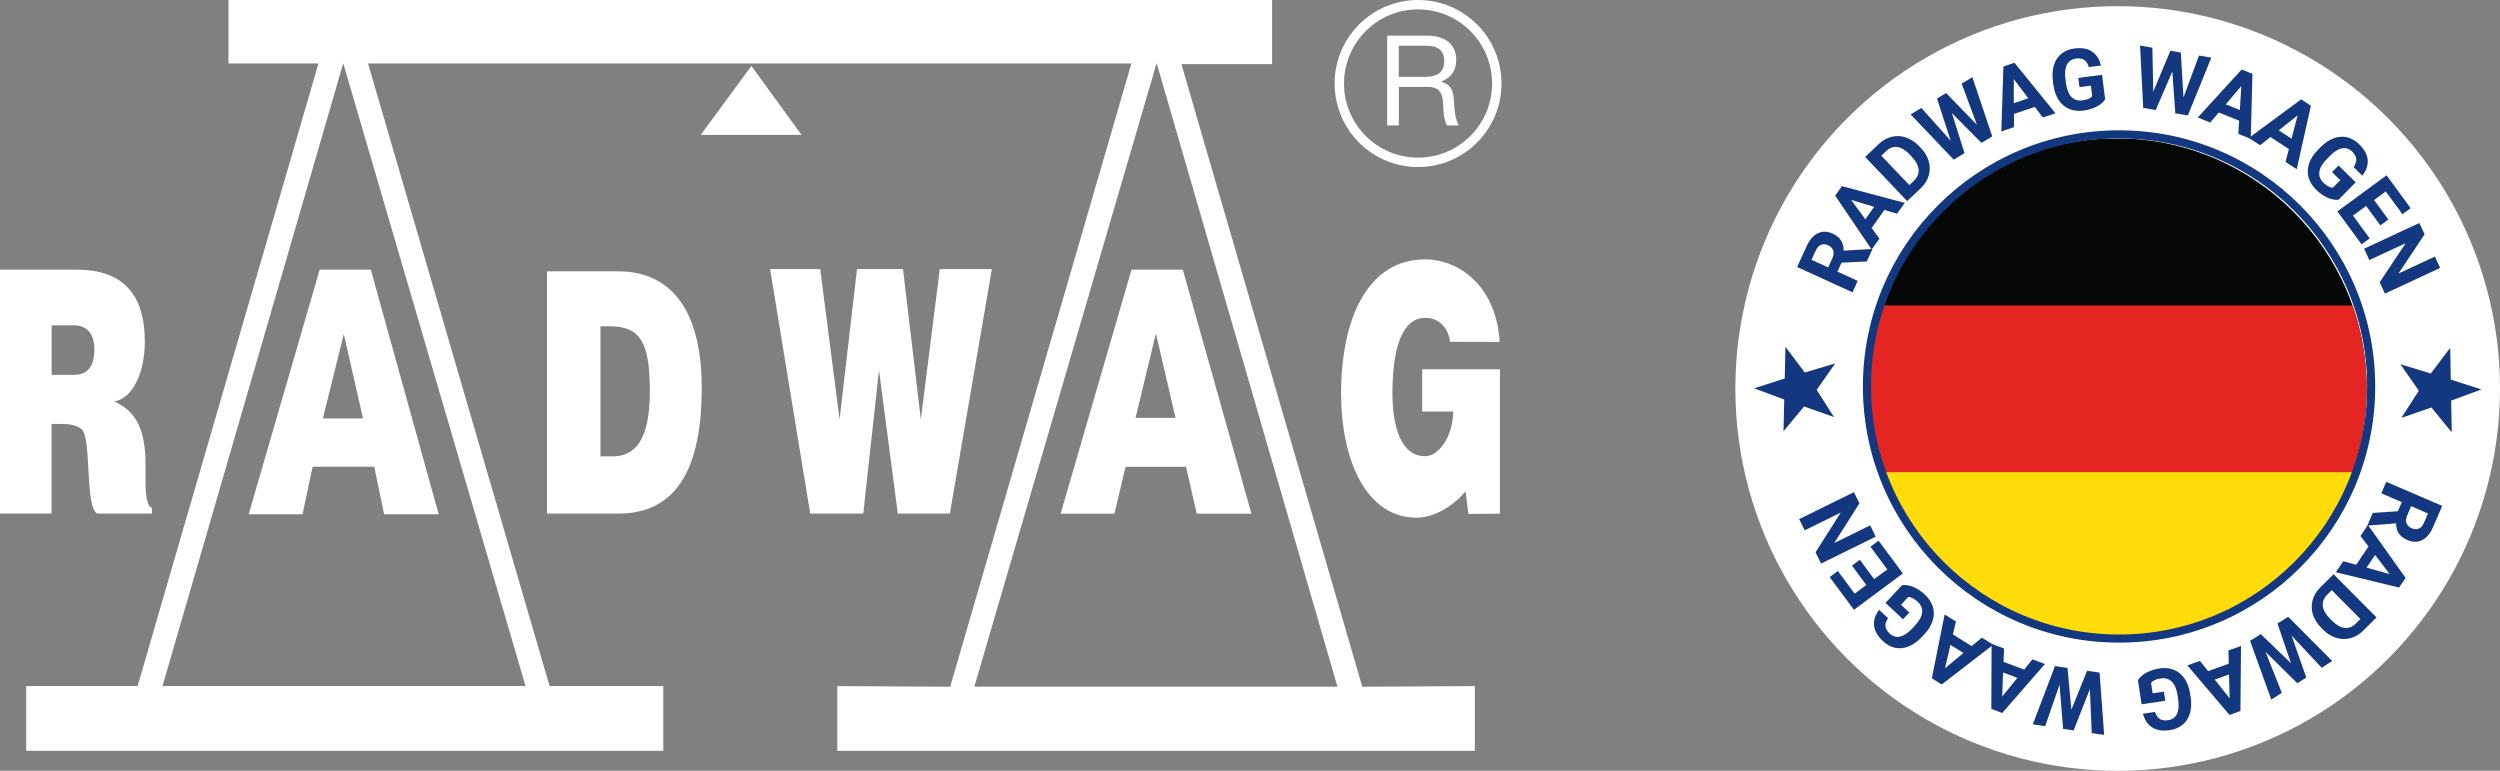
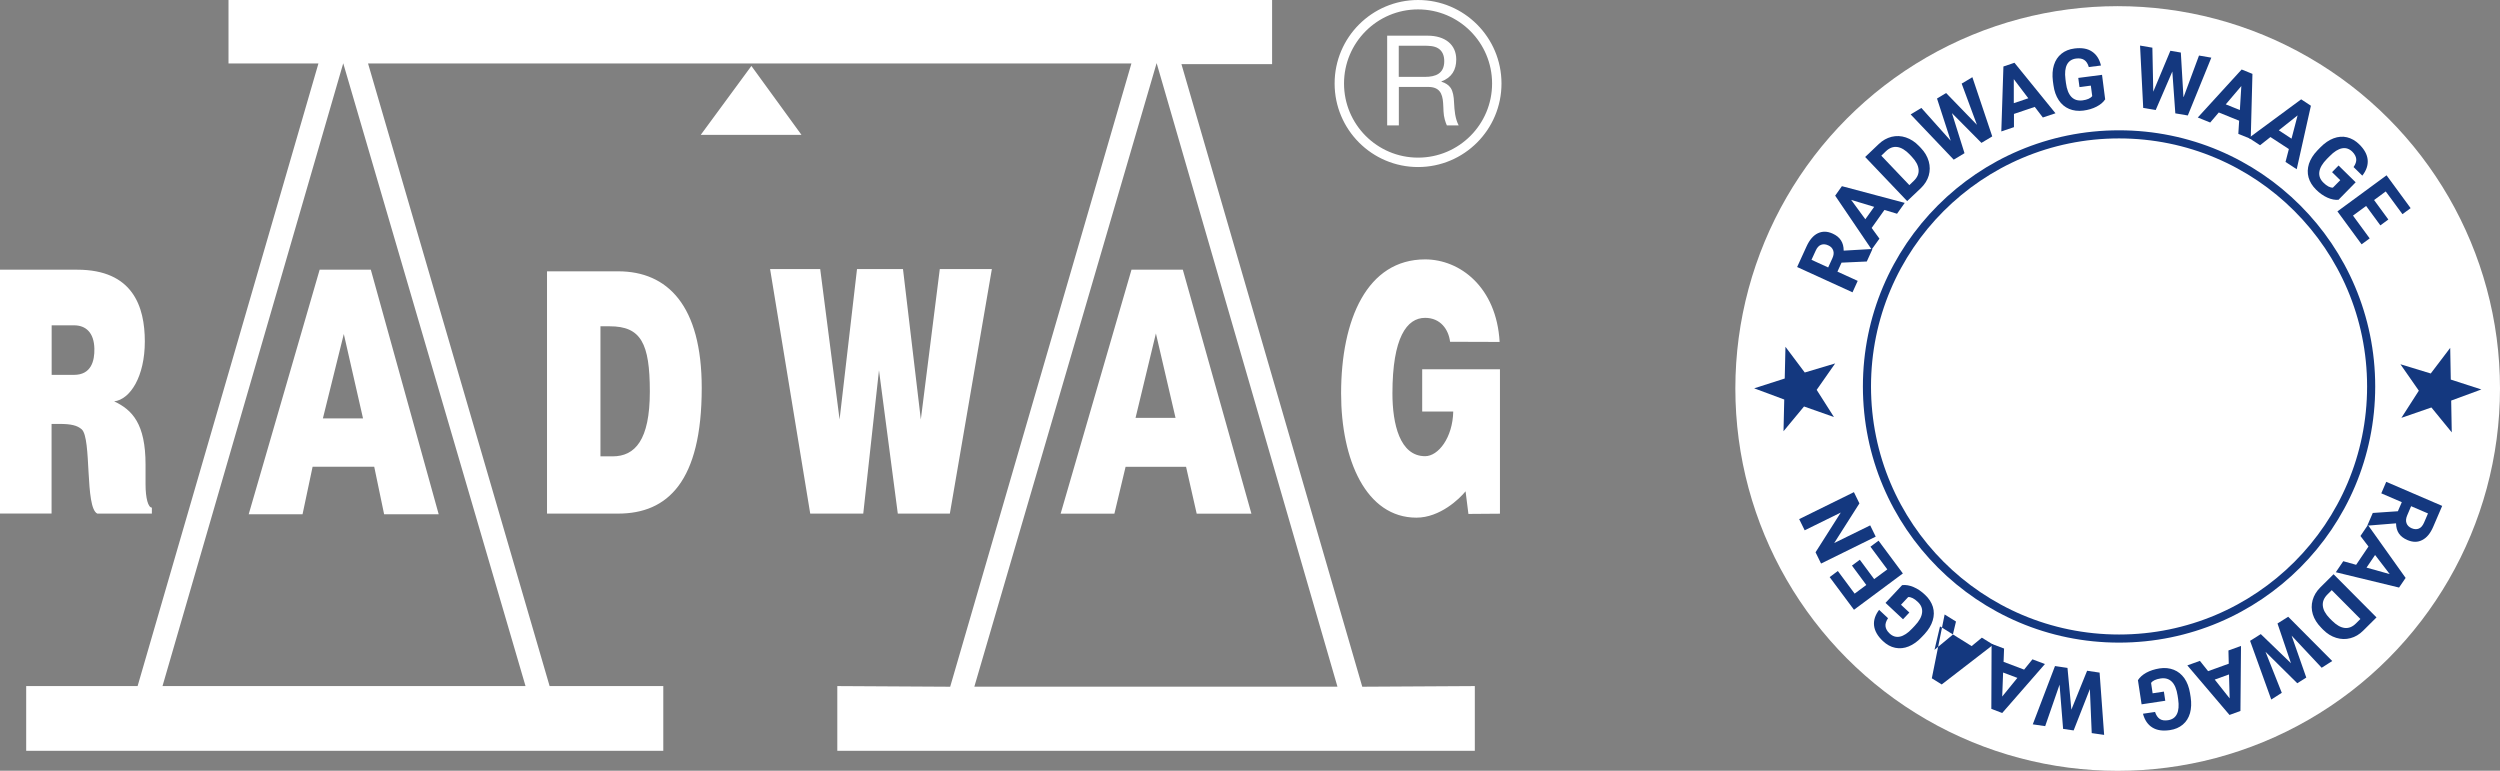
<svg xmlns="http://www.w3.org/2000/svg" id="Warstwa_2" viewBox="0 0 308.31 95.05">
  <rect x="0" y="0" width="308.31" height="95.05" fill="#808080" stroke="none" />
  <defs>
    <clipPath id="clippath">
-       <circle cx="261.02" cy="47.91" r="30.84" style="fill:none; stroke-width:0px;" />
-     </clipPath>
+       </clipPath>
  </defs>
  <g id="Warstwa_1-2">
    <path d="m92.66,8.14l-6.24,8.49h12.42l-6.17-8.49h0Zm82.73,42.59v-5.19h9.59v17.81l-3.89.03-.35-2.79c-.73.91-3.15,3.25-6.06,3.25-6.22,0-9.29-7.14-9.29-15.32,0-9.13,3.21-16.53,10.36-16.53,4.31,0,8.81,3.43,9.19,10.18l-6.11-.02c-.19-1.54-1.2-2.95-3.08-2.95-2.25,0-4.03,2.41-4.03,9.32,0,3.76.91,7.74,4.03,7.74,1.63,0,3.4-2.28,3.47-5.51h-3.82Zm-80.43-17.55h6.19l2.39,18.55,2.15-18.55h5.67l2.2,18.55,2.34-18.55h6.42l-5.18,30.16h-6.42l-2.32-17.68-1.94,17.68h-6.54l-4.95-30.16h0Zm-20.91,7.06v16.04h1.5c2.76,0,4.59-2,4.59-7.98s-1.1-8.06-4.95-8.06h-1.13Zm-6.59-6.78h8.77c6.1,0,10.31,4.22,10.31,14.38,0,11.54-4.2,15.5-10.31,15.5h-8.77v-29.88h0Zm-27.64,18.14h4.95l-2.37-10.41-2.58,10.41h0Zm-.4-18.34h6.31l8.37,30.16h-6.73l-1.22-5.86h-7.6l-1.24,5.86h-6.64l8.75-30.16h0Zm100.61,18.27h4.94l-2.42-10.41-2.51,10.41h0Zm-.49-18.27h6.33l8.46,30.09h-6.75l-1.31-5.78h-7.46l-1.38,5.78h-6.63l8.74-30.09h0ZM0,33.26h9.52c6.87,0,8.34,4.55,8.34,8.85s-1.78,7.14-3.78,7.39c2.23,1.04,3.87,2.76,3.87,7.8v2.43c0,1.74.33,2.87.78,2.87v.74h-6.73c-1.55-.74-.68-9.28-1.92-10.39-.55-.49-1.33-.67-2.76-.67h-.96v11.05H0v-30.09h0Zm6.37,6.86v6.11h2.76c2.13,0,2.54-1.74,2.51-3.22-.04-1.99-1.05-2.89-2.51-2.89h-2.76ZM142.64,7.78l-22.48,76.9h44.78L142.64,7.78h0Zm-100.31.03l22.48,76.8H20.04L42.33,7.8h0ZM28.18,0h128.7v7.91h-11.18l22.3,76.78,13.88-.08v7.98h-78.62v-7.98l13.92.08L139.53,7.83H45.39l22.39,76.78h14.02v7.98H3.23v-7.98h13.74L39.27,7.83h-11.09V0h0Zm149.93,7.55c0,1.52-1.06,1.93-2.36,1.93h-3.25v-3.84h3.08c.58,0,1.3,0,1.81.34.49.32.72.86.72,1.56h0Zm1.78,7.92c-.45-.88-.52-1.84-.57-2.81-.03-.8-.14-1.38-.41-1.81-.25-.35-.6-.61-1.16-.78v-.02c1.29-.49,1.84-1.43,1.84-2.72,0-1.84-1.39-2.93-3.52-2.93h-5v11.06h1.44v-4.74h3.62c1.35,0,1.76.75,1.84,1.98.03.35.03.69.05,1.04.02.69.25,1.38.41,1.72h1.47ZM174.88,0c5.68,0,10.29,4.61,10.29,10.3s-4.61,10.3-10.29,10.3-10.29-4.61-10.29-10.3S169.2,0,174.88,0h0Zm0,1.16c5.04,0,9.13,4.09,9.13,9.14s-4.09,9.14-9.13,9.14-9.13-4.09-9.13-9.14,4.09-9.14,9.13-9.14h0Z" style="fill:#fff; fill-rule:evenodd; stroke-width:0px;" />
    <circle cx="261.16" cy="47.91" r="47.15" style="fill:#fff; stroke-width:0px;" />
    <path d="m227.11,32.38l-.51,1.12,2.5,1.14-.64,1.41-6.83-3.12,1.16-2.54c.37-.81.83-1.35,1.39-1.62.56-.27,1.17-.26,1.83.04.47.21.81.49,1.03.84.22.34.33.76.33,1.26l3.47-.2.07.03-.69,1.51-3.09.14Zm-1.65.6l.52-1.14c.16-.35.2-.67.1-.95s-.29-.49-.61-.63c-.32-.15-.62-.17-.89-.07s-.49.34-.66.72l-.52,1.13,2.05.94Z" style="fill:#14387f; stroke-width:0px;" />
    <path d="m232.39,25.9l-1.57,2.21.96,1.32-.96,1.34-4.5-6.64.83-1.17,7.75,2.06-.95,1.34-1.56-.47Zm-2.35,1.14l1.09-1.53-2.84-.86,1.75,2.39Z" style="fill:#14387f; stroke-width:0px;" />
    <path d="m235.2,24.8l-5.18-5.44,1.67-1.59c.48-.46,1.01-.75,1.59-.9.58-.14,1.17-.12,1.76.08.59.2,1.13.55,1.61,1.05l.24.25c.48.5.8,1.05.97,1.65.17.59.16,1.18,0,1.75-.17.58-.5,1.09-.97,1.55l-1.69,1.6Zm-3.19-5.6l3.46,3.63.54-.52c.44-.42.64-.88.6-1.39-.04-.51-.31-1.03-.82-1.57l-.27-.29c-.53-.55-1.04-.86-1.54-.93-.5-.07-.97.11-1.41.53l-.55.53Z" style="fill:#14387f; stroke-width:0px;" />
    <path d="m243.81,15.41l-1.89-5.1,1.32-.79,2.45,7.3-1.33.8-3.64-3.67,1.55,4.94-1.33.8-5.31-5.58,1.32-.8,3.62,4.05-1.69-5.21,1.12-.68,3.82,3.94Z" style="fill:#14387f; stroke-width:0px;" />
    <path d="m250.94,13.18l-2.57.87v1.63s-1.56.53-1.56.53l.26-8.01,1.36-.46,5.06,6.23-1.56.52-.99-1.3Zm-2.58-.46l1.78-.6-1.79-2.36v2.96Z" style="fill:#14387f; stroke-width:0px;" />
    <path d="m259.63,12.23c-.23.37-.59.67-1.07.92-.48.25-1.03.41-1.64.49-.64.08-1.23.01-1.75-.21-.52-.22-.95-.58-1.28-1.08-.33-.5-.55-1.11-.65-1.84l-.07-.51c-.09-.74-.05-1.4.13-1.98.18-.58.49-1.04.92-1.39s.97-.57,1.61-.65c.88-.11,1.6,0,2.15.37.55.36.93.93,1.12,1.73l-1.5.19c-.12-.42-.31-.71-.57-.88-.26-.17-.59-.22-1-.17-.52.07-.89.31-1.12.74-.22.43-.29,1.03-.19,1.8l.06.48c.1.78.33,1.35.67,1.71.35.36.81.5,1.38.43.58-.08.97-.25,1.19-.53l-.17-1.29-1.4.18-.15-1.13,2.93-.38.38,2.97Z" style="fill:#14387f; stroke-width:0px;" />
    <path d="m269.3,11.95l1.89-5.1,1.52.26-2.9,7.13-1.54-.26-.37-5.16-2.05,4.75-1.54-.26-.39-7.69,1.52.26.11,5.43,2.11-5.05,1.29.22.32,5.48Z" style="fill:#14387f; stroke-width:0px;" />
    <path d="m276.15,14.89l-2.52-1.02-1.06,1.24-1.53-.62,5.41-5.92,1.33.54-.21,8.02-1.53-.62.1-1.63Zm-1.66-2.02l1.74.7.18-2.96-1.92,2.26Z" style="fill:#14387f; stroke-width:0px;" />
    <path d="m282.27,18.38l-2.27-1.48-1.28,1.01-1.38-.9,6.45-4.76,1.2.79-1.75,7.83-1.38-.9.41-1.58Zm-1.24-2.31l1.57,1.03.75-2.87-2.32,1.84Z" style="fill:#14387f; stroke-width:0px;" />
    <path d="m288.41,24.64c-.43.04-.9-.05-1.39-.27-.49-.22-.96-.55-1.4-.99-.46-.46-.77-.96-.92-1.5-.15-.55-.13-1.1.05-1.68.19-.57.53-1.12,1.04-1.65l.36-.37c.53-.54,1.07-.91,1.63-1.12s1.12-.26,1.66-.13c.54.13,1.04.41,1.5.86.64.62.99,1.26,1.05,1.92.06.66-.16,1.31-.66,1.95l-1.08-1.06c.25-.35.36-.69.33-.99s-.19-.61-.48-.9c-.38-.37-.8-.51-1.27-.42-.47.09-.99.41-1.53.97l-.34.34c-.55.56-.86,1.09-.93,1.59-.07.5.1.95.52,1.35.41.41.8.61,1.15.6l.91-.92-1.01-.99.8-.82,2.11,2.07-2.1,2.14Z" style="fill:#14387f; stroke-width:0px;" />
    <path d="m293.56,27.8l-1.76-2.4-1.62,1.19,2.06,2.81-1,.73-2.98-4.06,6.06-4.45,2.97,4.05-1.01.74-2.06-2.8-1.44,1.06,1.76,2.4-.98.72Z" style="fill:#14387f; stroke-width:0px;" />
-     <path d="m294.12,36.21l-.65-1.4,3.21-4.82-4.48,2.08-.65-1.4,6.81-3.17.65,1.4-3.22,4.83,4.49-2.09.65,1.4-6.81,3.17Z" style="fill:#14387f; stroke-width:0px;" />
    <path d="m295.71,63.06l.49-1.13-2.53-1.09.61-1.42,6.9,2.97-1.1,2.56c-.35.82-.8,1.37-1.36,1.65-.55.29-1.16.29-1.83,0-.47-.2-.82-.47-1.05-.81-.23-.34-.34-.76-.35-1.25l-3.46.28-.07-.03.66-1.53,3.08-.21Zm1.64-.64l-.49,1.15c-.15.36-.18.67-.08.95s.31.48.62.62c.33.14.62.16.89.05.27-.1.48-.35.65-.73l.49-1.14-2.07-.89Z" style="fill:#14387f; stroke-width:0px;" />
    <path d="m290.57,69.65l1.52-2.25-.99-1.3.92-1.36,4.65,6.53-.81,1.19-7.8-1.89.92-1.36,1.57.44Zm2.33-1.2l-1.05,1.55,2.86.8-1.8-2.35Z" style="fill:#14387f; stroke-width:0px;" />
    <path d="m287.78,70.81l5.3,5.33-1.64,1.63c-.47.47-.99.78-1.57.93-.58.16-1.17.14-1.76-.04-.59-.18-1.14-.52-1.63-1.02l-.24-.25c-.49-.5-.83-1.04-1.01-1.62-.18-.59-.19-1.17-.03-1.75.16-.58.47-1.1.94-1.57l1.65-1.64Zm3.32,5.53l-3.54-3.56-.53.53c-.43.43-.62.89-.57,1.4.05.51.33,1.02.85,1.55l.28.28c.54.54,1.06.84,1.56.9.5.06.97-.13,1.4-.56l.54-.54Z" style="fill:#14387f; stroke-width:0px;" />
    <path d="m279.39,80.38l2.01,5.06-1.3.83-2.61-7.24,1.32-.83,3.72,3.59-1.66-4.9,1.32-.83,5.43,5.46-1.3.83-3.71-3.96,1.81,5.17-1.11.7-3.9-3.86Z" style="fill:#14387f; stroke-width:0px;" />
    <path d="m272.31,82.77l2.55-.92-.04-1.63,1.55-.56-.07,8.02-1.35.49-5.2-6.11,1.55-.56,1.02,1.28Zm2.59.4l-1.77.64,1.84,2.32-.08-2.96Z" style="fill:#14387f; stroke-width:0px;" />
    <path d="m263.64,83.91c.23-.37.58-.69,1.05-.95.48-.26,1.02-.43,1.63-.53.64-.1,1.23-.04,1.76.17.53.21.96.56,1.31,1.05.34.49.57,1.1.69,1.82l.08.5c.11.74.08,1.4-.08,1.98-.17.58-.46,1.05-.89,1.41-.43.36-.96.59-1.59.68-.88.13-1.6.03-2.16-.32-.56-.34-.95-.91-1.16-1.7l1.49-.22c.13.41.33.7.59.87s.6.21,1.01.15c.52-.08.89-.33,1.1-.77.21-.43.26-1.04.15-1.81l-.07-.47c-.12-.78-.36-1.35-.71-1.7-.36-.35-.82-.49-1.39-.4-.58.09-.97.27-1.17.55l.19,1.28,1.39-.21.17,1.13-2.92.44-.45-2.97Z" style="fill:#14387f; stroke-width:0px;" />
    <path d="m254,84.41l-1.78,5.14-1.53-.22,2.74-7.19,1.54.23.48,5.15,1.94-4.8,1.54.23.56,7.68-1.53-.22-.23-5.43-2,5.1-1.3-.19-.44-5.47Z" style="fill:#14387f; stroke-width:0px;" />
    <path d="m247.08,81.62l2.54.96,1.03-1.27,1.54.58-5.27,6.04-1.34-.51.03-8.02,1.54.58-.06,1.63Zm1.71,1.98l-1.76-.66-.11,2.96,1.87-2.3Z" style="fill:#14387f; stroke-width:0px;" />
-     <path d="m240.84,78.24l2.31,1.44,1.26-1.04,1.4.87-6.35,4.9-1.22-.76,1.58-7.87,1.4.87-.38,1.59Zm1.29,2.28l-1.59-.99-.68,2.89,2.28-1.89Z" style="fill:#14387f; stroke-width:0px;" />
+     <path d="m240.84,78.24l2.31,1.44,1.26-1.04,1.4.87-6.35,4.9-1.22-.76,1.58-7.87,1.4.87-.38,1.59Zl-1.59-.99-.68,2.89,2.28-1.89Z" style="fill:#14387f; stroke-width:0px;" />
    <path d="m234.6,72.16c.43-.05.9.03,1.39.24.5.21.97.53,1.42.96.47.44.79.94.96,1.48.16.54.16,1.1-.02,1.68-.17.58-.51,1.13-1,1.67l-.35.37c-.51.55-1.05.93-1.61,1.16-.56.23-1.11.28-1.66.17-.55-.11-1.05-.39-1.52-.83-.65-.61-1.01-1.24-1.09-1.89-.08-.65.13-1.31.62-1.96l1.1,1.03c-.24.36-.35.7-.31,1,.04.31.2.6.5.88.38.36.81.49,1.28.39.47-.1.98-.43,1.51-1l.33-.35c.54-.57.84-1.11.89-1.61.06-.5-.12-.95-.55-1.34-.42-.4-.81-.59-1.16-.58l-.89.95,1.03.96-.78.83-2.16-2.02,2.05-2.19Z" style="fill:#14387f; stroke-width:0px;" />
    <path d="m229.36,69.03l1.77,2.39,1.62-1.2-2.08-2.8,1-.74,3,4.04-6.03,4.48-3-4.03,1.01-.75,2.07,2.79,1.44-1.07-1.77-2.39.97-.72Z" style="fill:#14387f; stroke-width:0px;" />
    <path d="m228.63,60.69l.68,1.39-3.11,4.89,4.44-2.18.68,1.39-6.74,3.32-.68-1.39,3.11-4.9-4.45,2.19-.68-1.38,6.74-3.32Z" style="fill:#14387f; stroke-width:0px;" />
    <path d="m220.04,49.27l-3.71-1.38,3.77-1.21.09-3.91,2.38,3.17,3.75-1.12-2.28,3.26,2.13,3.35-3.69-1.3-2.53,3.05.09-3.91Z" style="fill:#14387f; stroke-width:0px;" />
    <path d="m302.24,46.81l3.77,1.22-3.72,1.37.07,3.92-2.51-3.07-3.7,1.28,2.15-3.35-2.27-3.26,3.74,1.14,2.4-3.16.07,3.92Z" style="fill:#14387f; stroke-width:0px;" />
    <g style="clip-path:url(#clippath);">
      <g id="black_stripe">
        <g id="black_stripe-2">
-           <rect x="214.75" y="17.1" width="92.53" height="61.69" style="fill:#060808; stroke-width:0px;" />
-         </g>
+           </g>
      </g>
      <rect id="red_stripe" x="214.75" y="37.67" width="92.53" height="41.12" style="fill:#e52522; stroke-width:0px;" />
      <rect id="gold_stripe" x="214.75" y="58.23" width="92.53" height="20.56" style="fill:#ffdc0a; stroke-width:0px;" />
      <circle cx="261.02" cy="47.91" r="30.84" style="fill:none; stroke-width:0px;" />
    </g>
    <circle cx="261.33" cy="47.66" r="31.09" style="fill:none; stroke:#14387f; stroke-miterlimit:10;" />
  </g>
</svg>